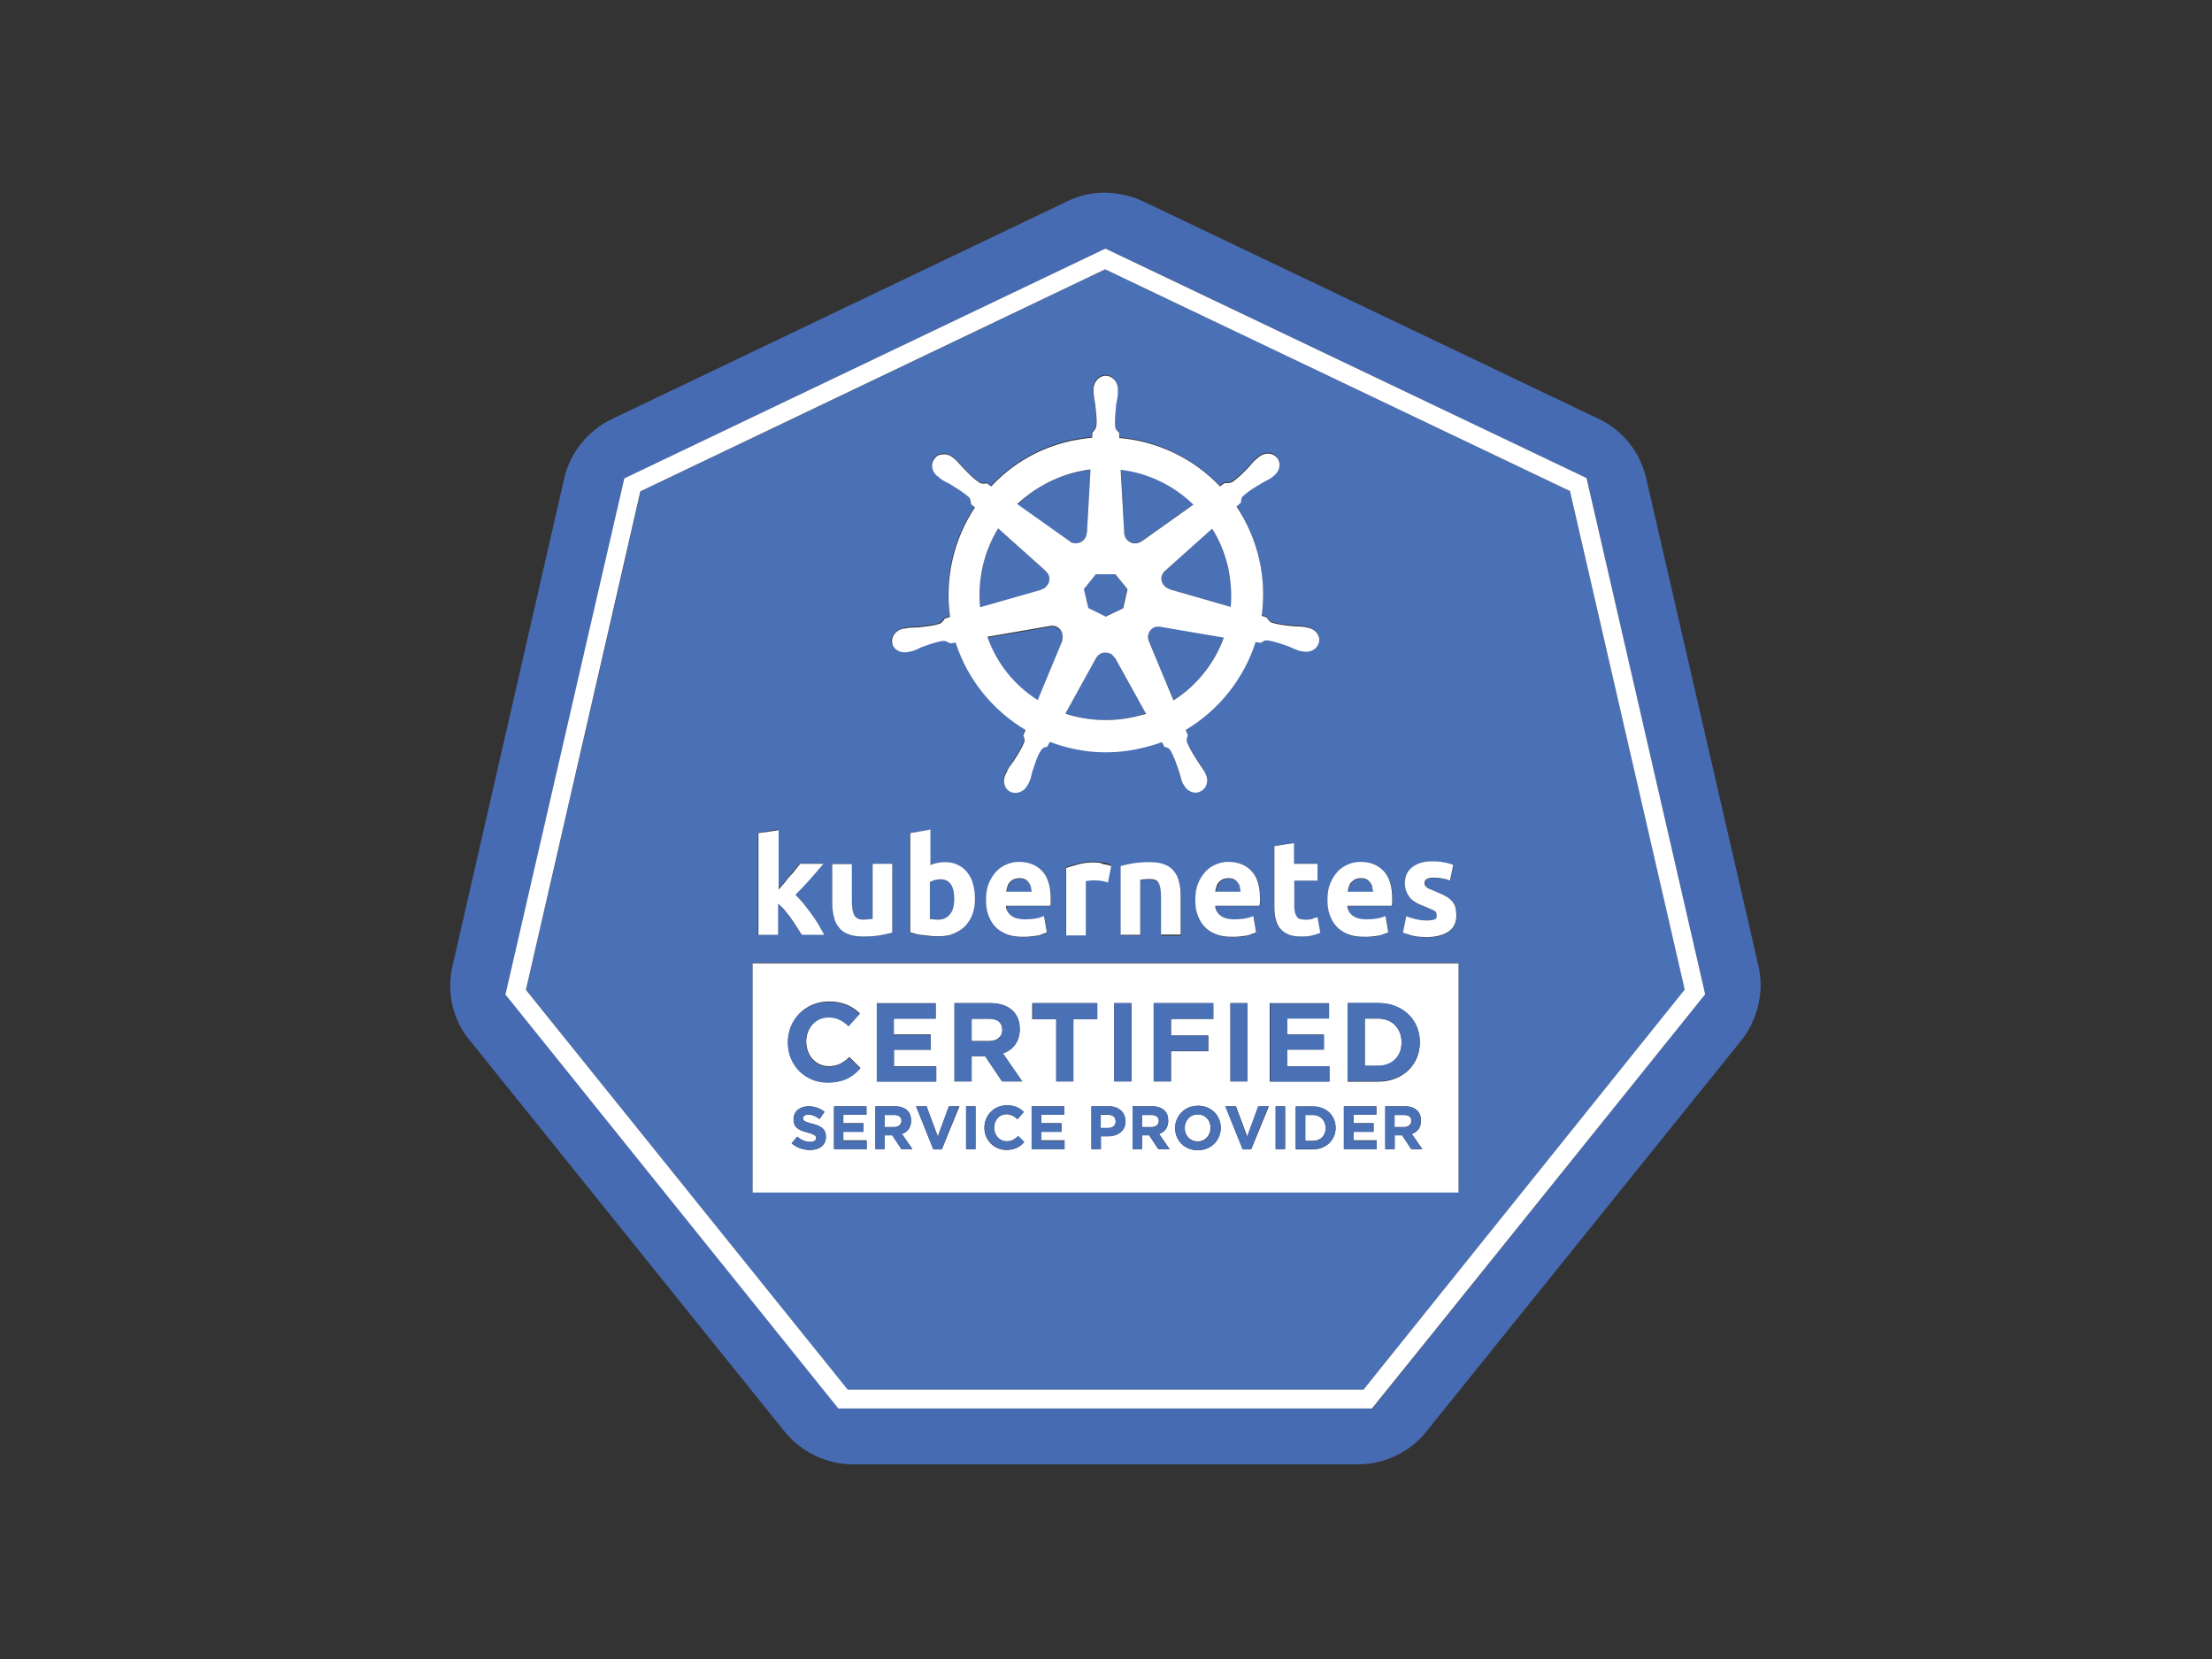
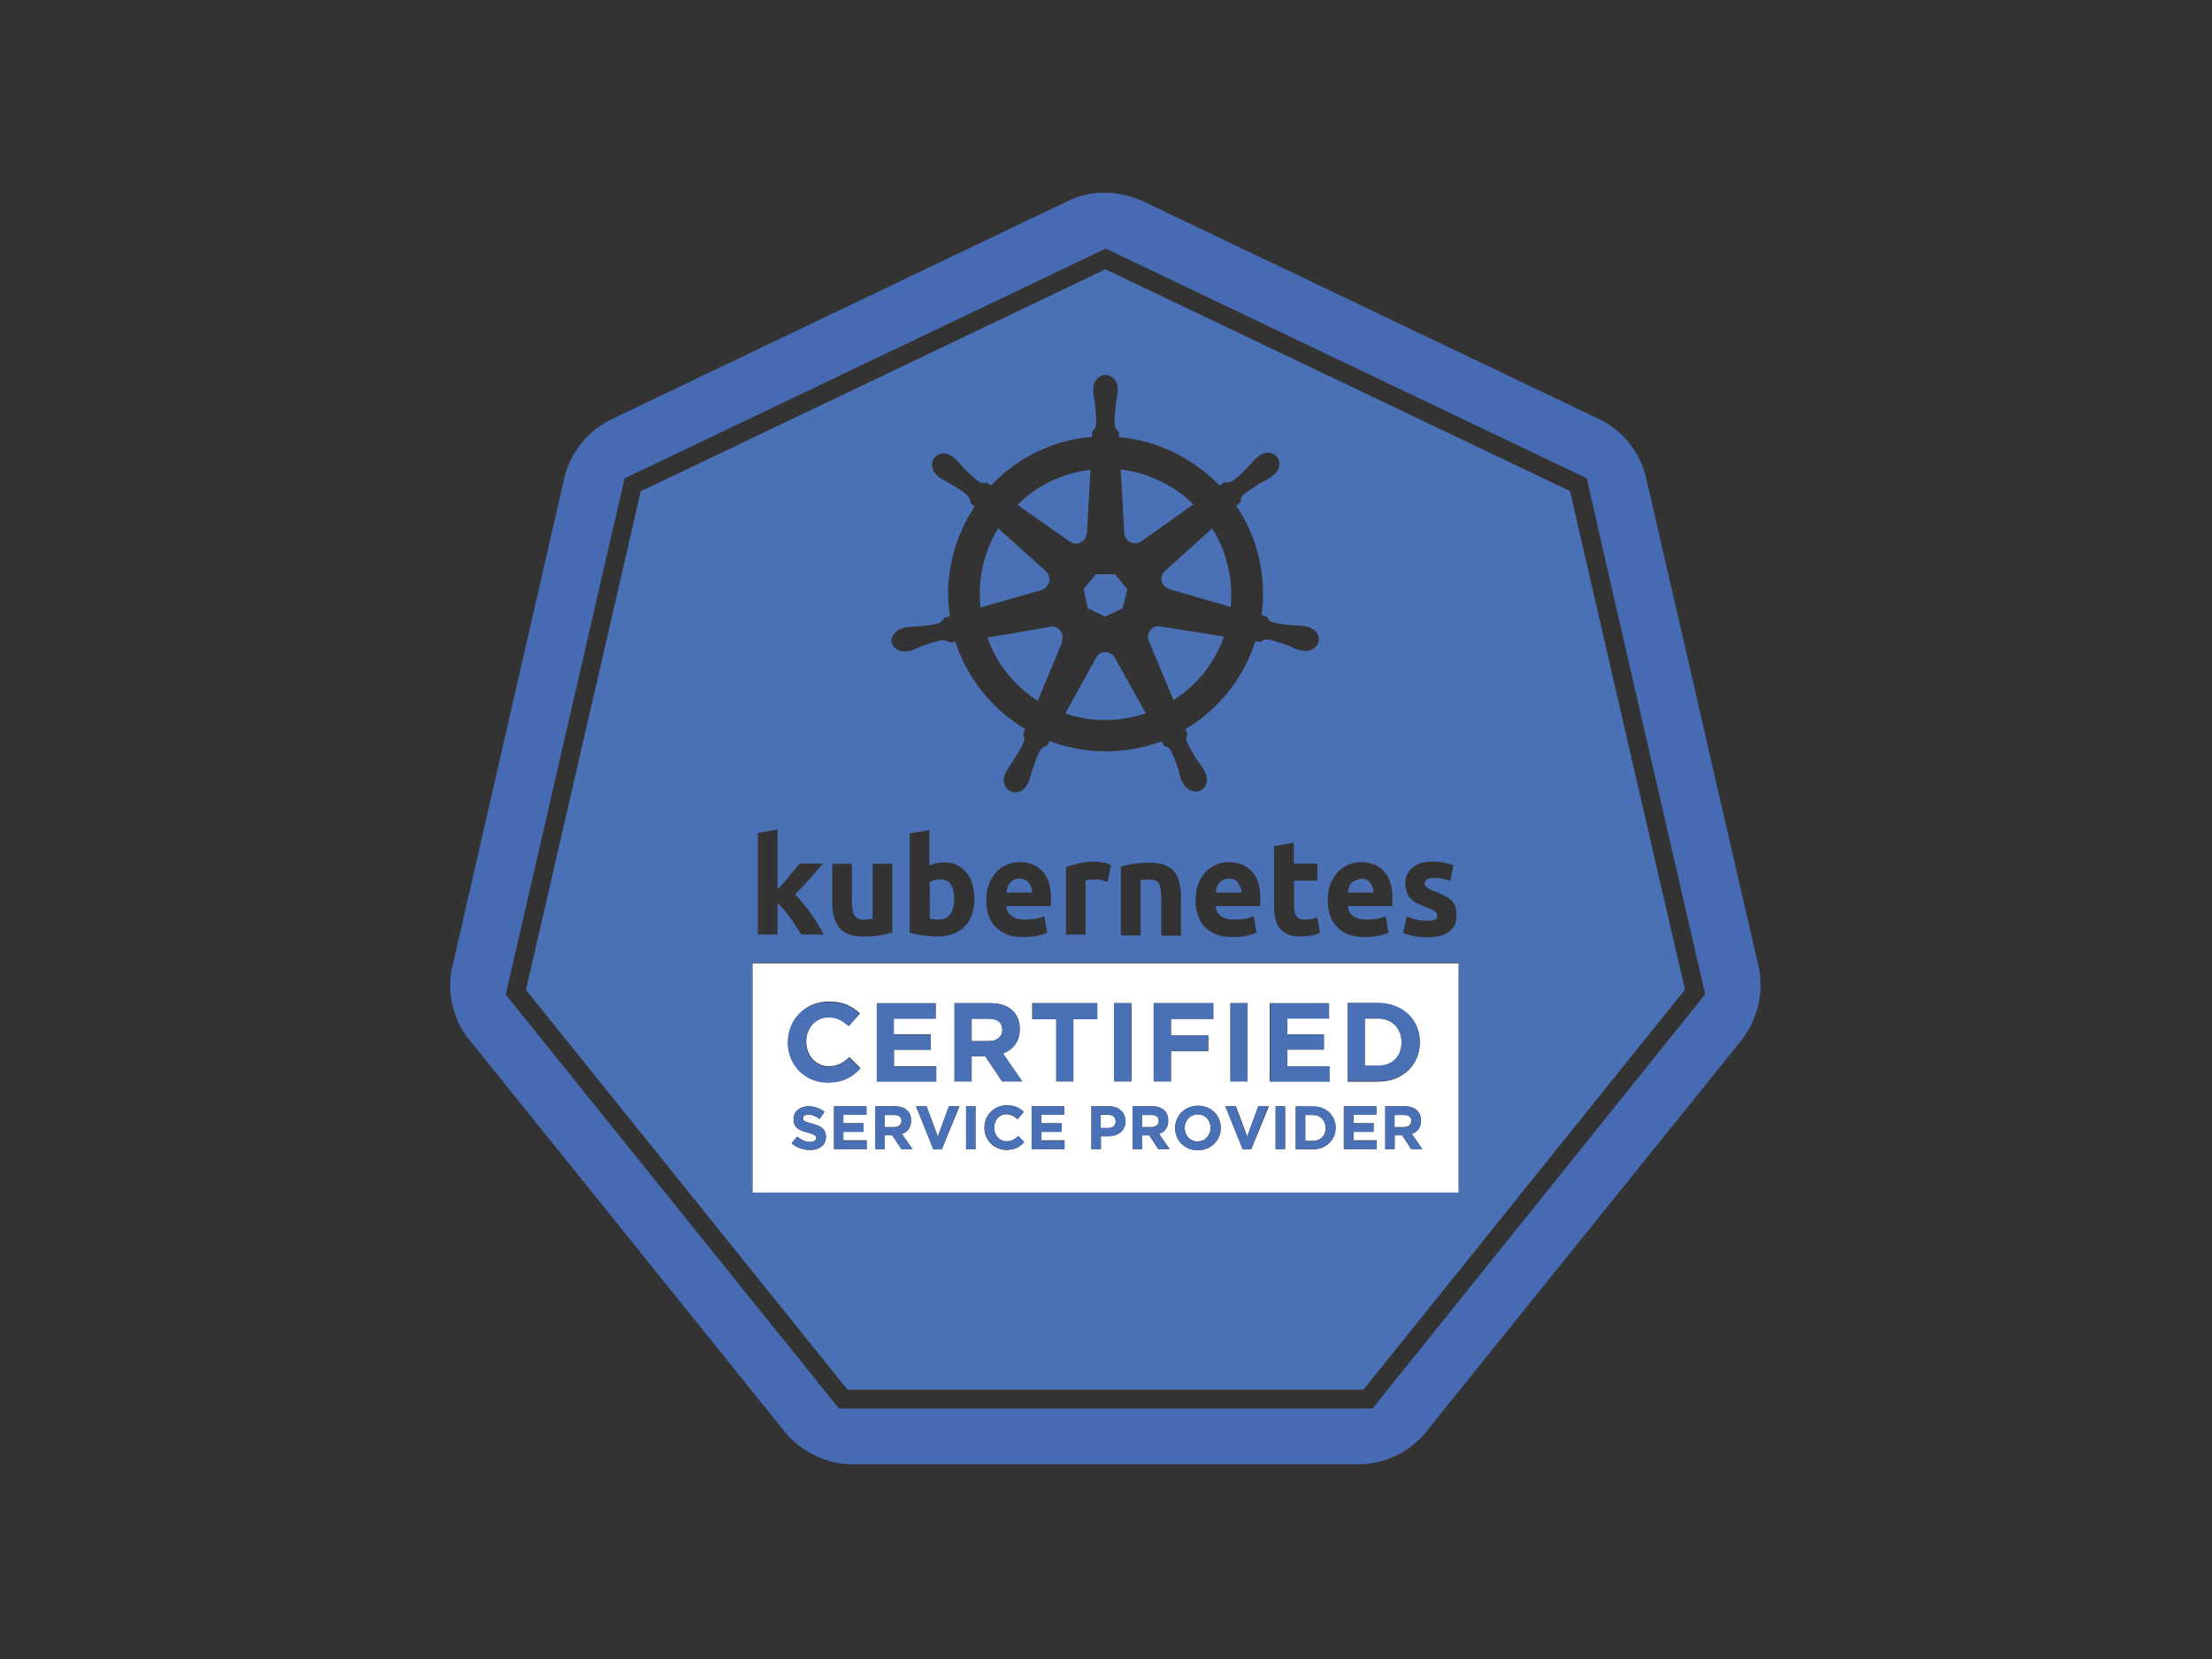
<svg xmlns="http://www.w3.org/2000/svg" width="1200" height="900" viewBox="0 0 1200 900" fill="none">
  <rect x="0" y="0" width="1200" height="900" fill="#333333" stroke="none" />
  <path d="M954.002 524.251L892.952 259.051C889.802 245.401 880.202 233.251 867.302 227.251L620.102 109.201C612.902 105.901 605.102 104.251 597.152 104.551C590.852 104.851 584.702 106.351 579.002 109.201L331.802 227.401C319.052 233.551 309.302 245.551 306.152 259.201L245.402 524.401C242.552 536.551 244.952 549.901 251.852 560.401C252.752 561.751 253.502 562.951 254.552 564.001L425.702 776.701C434.552 787.651 448.502 794.401 462.602 794.401H736.802C750.902 794.401 765.002 787.801 773.702 776.701L945.002 564.001C953.552 553.051 957.152 537.901 954.002 524.251ZM925.052 539.401L744.602 764.101H455.102L274.352 539.551L324.002 323.851L338.852 259.501L599.852 134.851L860.852 259.501C860.552 259.501 925.052 539.401 925.052 539.401Z" fill="#476BB2" />
-   <path d="M604.798 356.852C604.348 355.802 603.298 354.902 602.098 354.302C601.198 353.852 600.298 353.702 599.398 353.852C597.448 353.852 595.498 355.052 594.598 356.852L577.948 387.002C589.498 391.052 602.248 391.802 614.998 388.802C617.398 388.352 619.498 387.602 621.598 387.002L604.798 356.852ZM609.898 289.202C609.898 290.402 610.348 291.602 611.248 292.502C613.198 295.052 616.798 295.352 619.198 293.552H619.348L647.398 273.602C636.748 263.252 622.948 256.502 607.948 254.702C608.098 254.702 609.898 289.202 609.898 289.202ZM558.148 478.952C557.698 478.352 556.948 477.602 556.198 477.302C555.298 476.852 554.398 476.702 553.048 476.702C551.848 476.702 550.948 476.852 550.048 477.302C549.148 477.752 548.548 478.352 547.948 478.952C547.498 479.552 546.898 480.452 546.598 481.352C546.298 482.252 546.148 483.152 545.998 484.202H559.948C559.948 483.152 559.798 482.402 559.498 481.502C559.198 480.452 558.748 479.702 558.148 478.952ZM629.548 339.902C629.098 339.902 628.648 339.752 628.198 339.752C627.598 339.752 626.698 339.902 626.098 340.202C623.248 341.552 622.048 344.852 623.248 347.702L636.598 379.802C649.348 371.702 659.098 359.552 664.048 345.302L629.548 339.902ZM743.398 478.952C742.948 478.352 742.198 477.602 741.448 477.302C740.548 476.852 739.648 476.702 738.298 476.702C737.098 476.702 736.198 476.852 735.298 477.302C734.398 477.752 733.798 478.352 733.198 478.952C732.598 479.552 732.148 480.452 731.848 481.352C731.548 482.252 731.398 483.152 731.248 484.202H745.198C745.198 483.152 745.048 482.402 744.748 481.502C744.298 480.602 743.848 479.702 743.398 478.952Z" fill="#4A70B5" />
+   <path d="M604.798 356.852C604.348 355.802 603.298 354.902 602.098 354.302C601.198 353.852 600.298 353.702 599.398 353.852C597.448 353.852 595.498 355.052 594.598 356.852L577.948 387.002C589.498 391.052 602.248 391.802 614.998 388.802C617.398 388.352 619.498 387.602 621.598 387.002L604.798 356.852ZM609.898 289.202C609.898 290.402 610.348 291.602 611.248 292.502C613.198 295.052 616.798 295.352 619.198 293.552H619.348L647.398 273.602C636.748 263.252 622.948 256.502 607.948 254.702C608.098 254.702 609.898 289.202 609.898 289.202ZM558.148 478.952C557.698 478.352 556.948 477.602 556.198 477.302C555.298 476.852 554.398 476.702 553.048 476.702C551.848 476.702 550.948 476.852 550.048 477.302C549.148 477.752 548.548 478.352 547.948 478.952C547.498 479.552 546.898 480.452 546.598 481.352C546.298 482.252 546.148 483.152 545.998 484.202H559.948C559.948 483.152 559.798 482.402 559.498 481.502C559.198 480.452 558.748 479.702 558.148 478.952ZM629.548 339.902C629.098 339.902 628.648 339.752 628.198 339.752C627.598 339.752 626.698 339.902 626.098 340.202C623.248 341.552 622.048 344.852 623.248 347.702L636.598 379.802C649.348 371.702 659.098 359.552 664.048 345.302L629.548 339.902ZM743.398 478.952C742.948 478.352 742.198 477.602 741.448 477.302C740.548 476.852 739.648 476.702 738.298 476.702C734.398 477.752 733.798 478.352 733.198 478.952C732.598 479.552 732.148 480.452 731.848 481.352C731.548 482.252 731.398 483.152 731.248 484.202H745.198C745.198 483.152 745.048 482.402 744.748 481.502C744.298 480.602 743.848 479.702 743.398 478.952Z" fill="#4A70B5" />
  <path d="M851.709 266.4L599.709 146.1L347.559 266.55L333.909 326.1L285.309 537L459.759 753.9H739.659L914.109 536.85C913.959 536.85 851.709 266.4 851.709 266.4ZM489.609 340.8C490.209 340.65 490.959 340.5 491.409 340.35C493.809 339.9 495.609 340.05 497.709 339.9C502.359 339.45 506.259 339 509.559 337.95C510.609 337.5 511.659 336 512.409 335.1L515.259 334.2C512.109 312.9 517.359 291.9 528.759 274.8L526.509 273C526.359 272.1 526.209 270.3 525.159 269.1C522.459 266.55 519.309 264.6 515.409 262.35C513.609 261.15 511.809 260.55 509.859 259.2C509.559 258.9 508.809 258.6 508.509 258C505.359 255.45 504.609 251.25 506.859 248.4C508.209 246.75 510.009 246 511.959 246C513.459 246 515.109 246.6 516.609 247.65C517.059 247.95 517.659 248.55 518.109 248.85C519.909 250.35 520.959 251.85 522.459 253.5C525.609 256.8 528.459 259.5 531.309 261.45C532.809 262.35 534.009 261.9 535.209 261.75C535.509 262.05 536.859 262.95 537.609 263.4C548.709 251.55 563.559 242.7 580.509 238.8C584.559 237.9 588.459 237.3 592.359 237L592.509 234.15C593.409 233.25 594.309 232.2 594.609 230.85C594.909 227.4 594.459 223.5 594.009 218.85C593.709 216.75 593.109 214.8 593.109 212.55V210.75C593.109 206.7 596.109 203.4 599.709 203.4C603.309 203.4 606.309 206.7 606.309 210.75V212.55C606.159 214.95 605.709 216.75 605.409 218.85C604.959 223.5 604.359 227.1 604.809 230.85C605.109 232.65 606.159 233.4 606.909 234.15C606.909 234.6 607.059 236.1 607.059 237.15C628.059 238.95 647.259 248.7 661.659 263.4L664.209 261.6C665.109 261.6 666.909 261.9 668.259 261.15C671.259 259.2 673.959 256.5 677.109 253.2C678.609 251.7 679.659 250.2 681.459 248.55C681.759 248.25 682.509 247.65 682.959 247.35C686.109 244.8 690.459 244.95 692.709 247.95C695.109 250.8 694.209 255.15 691.059 257.55C690.609 257.85 690.009 258.45 689.559 258.75C687.759 260.1 685.959 260.85 684.009 261.9C679.959 264.45 676.809 266.4 674.259 268.65C673.059 270 673.059 271.2 673.059 272.25C672.759 272.55 671.409 273.75 670.659 274.35C676.359 282.9 680.709 292.35 682.959 302.85C685.359 313.2 685.809 323.7 684.309 333.6L687.009 334.5C687.459 335.1 688.509 336.9 689.859 337.35C693.159 338.4 697.059 338.85 701.709 339.3C703.809 339.45 705.759 339.3 708.009 339.75C708.459 339.9 709.359 340.05 709.809 340.2C713.709 341.25 716.109 344.7 715.359 348.15C714.459 351.6 710.709 353.85 706.809 352.95H706.509C706.059 352.8 705.309 352.8 704.859 352.65C702.459 352.05 700.959 351.15 699.009 350.25C694.659 348.75 691.059 347.4 687.459 346.95C685.659 346.8 684.759 347.55 683.859 348.3C683.409 348.15 681.909 348 681.009 347.85C674.709 367.65 661.359 384.75 643.059 395.55C643.359 396.45 643.959 397.95 644.259 398.25C643.959 399.45 643.209 400.35 643.809 402.15C645.159 405.45 647.109 408.6 649.659 412.65C650.859 414.45 652.209 415.8 653.109 417.75C653.409 418.2 653.709 419.1 654.009 419.55C655.659 423.15 654.459 427.35 651.159 428.85C647.859 430.35 643.809 428.7 642.009 425.25C641.709 424.8 641.409 424.05 641.109 423.6C640.059 421.5 639.759 419.55 639.309 417.6C637.809 413.25 636.609 409.65 634.809 406.65C633.759 405.15 632.709 405 631.509 404.7C631.359 404.4 630.459 402.9 630.159 402.15C626.559 403.5 622.809 404.7 618.909 405.45C601.809 409.35 584.859 407.85 569.409 402L567.909 404.7C566.709 405 565.809 405.3 565.059 406.05C562.659 408.9 561.759 413.55 559.959 417.9C559.359 419.85 558.909 421.8 558.159 423.9C558.009 424.35 557.709 425.1 557.259 425.55C555.459 429.15 551.409 430.95 548.109 429.15C544.809 427.65 543.609 423.45 545.259 419.85C545.559 419.4 545.709 418.5 546.159 418.05C547.359 416.1 548.559 414.6 549.609 412.65C552.159 408.75 554.259 405.3 555.609 402C555.909 400.8 555.459 399.3 555.009 398.4L556.209 395.55C538.809 385.2 524.859 368.55 518.259 348.15L515.409 348.6C514.509 348.15 513.009 347.1 511.509 347.25C508.059 347.7 504.309 349.05 499.959 350.55C498.009 351.45 496.359 352.2 494.109 352.95C493.659 353.1 492.909 353.25 492.459 353.25H492.159C488.259 354.15 484.509 351.9 483.609 348.45C483.159 345.45 485.709 341.85 489.609 340.8ZM778.059 494.1C777.009 493.5 775.359 492.75 773.259 492C771.609 491.4 770.109 490.65 768.759 490.05C767.409 489.45 766.209 488.55 765.309 487.5C764.259 486.45 763.659 485.4 763.209 484.05C762.759 482.7 762.309 481.2 762.309 479.25C762.309 475.65 763.659 472.8 766.359 470.55C769.059 468.45 772.509 467.4 777.159 467.4C779.559 467.4 781.659 467.55 783.609 468C785.709 468.45 787.209 468.9 788.559 469.35L786.759 477.9C785.559 477.45 784.209 477 782.709 476.7C781.209 476.4 779.709 476.25 777.909 476.25C774.609 476.25 772.959 477.3 772.959 479.1C772.959 479.55 772.959 480 773.109 480.3C773.259 480.6 773.559 480.9 774.009 481.35C774.459 481.65 775.059 481.95 775.659 482.4C776.259 482.85 777.309 483.3 778.509 483.6C780.909 484.5 782.709 485.4 784.359 486.3C785.859 487.2 787.059 488.1 787.959 489.15C788.859 490.2 789.459 491.25 789.759 492.45C790.059 493.65 790.209 495.15 790.209 496.8C790.209 500.7 788.859 503.4 786.009 505.5C783.159 507.6 779.409 508.5 774.159 508.5C770.859 508.5 768.009 508.2 765.909 507.6C763.809 507 762.309 506.55 761.259 506.1L763.059 497.25C764.859 497.85 766.659 498.6 768.609 498.9C770.409 499.35 772.509 499.5 774.309 499.5C776.259 499.5 777.609 499.35 778.509 498.9C779.409 498.6 779.709 497.7 779.709 496.5C779.559 495.6 779.109 494.85 778.059 494.1ZM734.109 496.95C735.909 498.3 738.309 498.9 741.459 498.9C743.409 498.9 745.359 498.75 747.159 498.45C748.959 498.15 750.459 497.55 751.809 497.1L753.309 505.95C752.859 506.25 751.959 506.55 750.909 506.85C749.859 507.15 748.959 507.3 747.759 507.75C746.559 507.9 745.359 508.05 744.159 508.2C742.809 508.35 741.459 508.35 740.109 508.35C736.809 508.35 733.809 507.9 731.259 506.85C728.709 505.8 726.759 504.3 725.109 502.65C723.459 500.85 722.259 498.75 721.509 496.35C720.609 493.8 720.309 491.25 720.309 488.4C720.309 484.95 720.759 481.95 721.809 479.4C722.859 476.85 724.209 474.75 725.859 472.95C727.509 471.3 729.309 469.95 731.559 469.05C733.659 468.15 735.909 467.7 738.159 467.7C743.559 467.7 747.609 469.35 750.759 472.65C753.909 475.95 755.409 480.9 755.409 487.5V489.6C755.409 490.5 755.259 491.1 755.259 491.55H731.259C731.259 493.8 732.309 495.6 734.109 496.95ZM714.609 468.6V477.75H702.009V491.4C702.009 493.8 702.309 495.6 703.209 496.95C704.109 498.3 705.609 498.9 707.859 498.9C709.059 498.9 710.259 498.75 711.309 498.6C712.359 498.45 713.709 498.15 714.609 497.55L716.109 506.1C714.759 506.55 713.409 507.15 711.759 507.45C710.259 507.75 708.309 508.05 705.909 508.05C703.059 508.05 700.509 507.75 698.709 506.85C696.909 505.95 695.259 504.9 694.209 503.55C693.009 502.05 692.259 500.4 691.809 498.15C691.359 496.2 691.209 493.8 691.209 491.4V459L701.859 457.2V468.45H714.459V468.6H714.609ZM662.409 496.95C664.209 498.3 666.609 498.9 669.759 498.9C671.709 498.9 673.659 498.75 675.459 498.45C677.259 498.15 678.759 497.55 680.109 497.1L681.609 505.95C681.159 506.25 680.259 506.55 679.209 506.85C678.159 507.15 677.259 507.3 676.059 507.75C674.859 508.2 673.659 508.05 672.459 508.2C671.109 508.35 669.759 508.35 668.409 508.35C665.109 508.35 662.109 507.9 659.559 506.85C657.009 505.8 655.059 504.3 653.409 502.65C651.759 500.85 650.559 498.75 649.809 496.35C648.909 493.8 648.609 491.25 648.609 488.4C648.609 484.95 649.059 481.95 650.109 479.4C651.159 476.85 652.509 474.75 654.159 472.95C655.809 471.3 657.609 469.95 659.859 469.05C661.959 468.15 664.209 467.7 666.459 467.7C671.859 467.7 675.909 469.35 679.059 472.65C682.209 475.95 683.709 480.9 683.709 487.5V489.6C683.709 490.5 683.559 491.1 683.559 491.55H659.559C659.559 493.8 660.609 495.6 662.409 496.95ZM628.659 479.25C627.759 477.75 625.959 477.15 623.709 477.15C622.809 477.15 622.209 477.15 621.159 477.3C620.259 477.3 619.509 477.45 618.759 477.6V507.45H608.109V470.1C609.909 469.65 612.309 469.05 615.159 468.6C618.009 468.15 621.009 468 624.159 468C627.309 468 630.009 468.45 632.109 469.35C634.209 470.25 636.009 471.3 637.059 472.95C638.259 474.45 639.159 476.4 639.759 478.65C640.209 480.75 640.659 483.15 640.659 485.85V507.6H630.009V487.2C629.859 483.3 629.559 480.75 628.659 479.25ZM602.709 469.35L600.909 478.35C599.859 478.2 598.959 477.9 597.609 477.45C596.259 477 594.909 477.15 593.409 477.15C592.809 477.15 591.909 477.15 591.009 477.3C589.959 477.45 589.359 477.6 588.909 477.6V507H578.259V470.4C580.059 469.8 582.459 469.05 584.859 468.45C587.559 467.85 590.409 467.4 593.559 467.4C594.009 467.4 594.909 467.4 595.509 467.55C596.409 467.55 597.159 467.7 598.059 467.85L600.609 468.3C601.359 468.75 601.959 469.05 602.709 469.35ZM548.859 496.95C550.659 498.3 553.059 498.9 556.209 498.9C558.159 498.9 560.109 498.75 561.909 498.45C563.709 498.15 565.209 497.55 566.559 497.1L568.059 505.95C567.609 506.25 566.709 506.55 565.659 506.85C564.609 507.15 563.709 507.3 562.509 507.75C561.309 508.05 560.109 508.05 558.909 508.2C557.559 508.35 556.209 508.35 554.859 508.35C551.559 508.35 548.559 507.9 546.009 506.85C543.459 505.8 541.509 504.3 539.859 502.65C538.209 500.85 537.009 498.75 536.259 496.35C535.359 493.8 535.059 491.25 535.059 488.4C535.059 484.95 535.509 481.95 536.559 479.4C537.609 476.85 538.959 474.75 540.609 472.95C542.259 471.3 544.059 469.95 546.309 469.05C548.409 468.15 550.659 467.7 552.909 467.7C558.309 467.7 562.359 469.35 565.509 472.65C568.659 475.95 570.159 480.9 570.159 487.5V489.6C570.159 490.5 570.009 491.1 570.009 491.55H546.009C546.009 493.8 547.059 495.6 548.859 496.95ZM508.059 468.3C509.409 468 510.759 467.85 512.259 467.85C514.959 467.85 517.209 468.3 519.309 469.35C521.259 470.4 522.909 471.75 524.409 473.4C525.759 475.2 526.959 477.3 527.559 479.7C528.159 482.25 528.609 484.8 528.609 487.95C528.609 491.1 528.159 493.8 527.259 496.2C526.359 498.75 525.159 500.85 523.359 502.5C521.709 504.3 519.759 505.65 517.209 506.55C514.659 507.45 512.109 508.05 508.959 508.05C507.609 508.05 506.259 508.05 504.909 507.9C503.559 507.75 502.059 507.6 500.709 507.45C499.359 507.3 498.009 507 496.809 506.85C495.609 506.55 494.409 506.4 493.509 505.95V452.1L504.159 450.3V469.5C505.659 469.05 506.709 468.45 508.059 468.3ZM463.509 496.5C464.409 498 466.209 498.9 468.459 498.9C469.359 498.9 469.959 498.9 471.009 498.75C471.909 498.75 472.659 498.6 473.409 498.45V468.6H484.059V505.95C482.259 506.4 479.859 507 477.009 507.45C474.159 507.9 471.159 508.05 468.009 508.05C464.859 508.05 462.159 507.6 460.059 506.7C457.959 505.8 456.159 504.6 455.109 503.1C453.909 501.45 453.009 499.65 452.409 497.4C451.959 495.3 451.509 492.75 451.509 490.05V468.6H462.159V488.7C462.159 492.3 462.609 495 463.509 496.5ZM425.259 478.8C426.459 477.45 427.359 476.25 428.409 474.9C429.459 473.7 430.359 472.35 431.409 471.45C432.459 470.25 433.059 469.35 433.809 468.45H446.409C443.859 471.45 441.459 474.3 439.059 477C436.659 479.7 434.109 482.55 431.259 485.25C432.759 486.6 434.109 488.1 435.609 490.05C437.109 491.85 438.609 493.65 439.959 495.75C441.459 497.7 442.659 499.8 443.859 501.6C445.059 503.55 445.959 505.5 446.859 507H434.709C433.809 505.65 433.059 504.3 432.009 502.8C430.959 501.3 430.059 499.65 428.859 498.15C427.659 496.65 426.759 495.15 425.409 493.65C424.209 492.15 423.009 490.95 421.809 490.05V507H411.159V451.8L421.809 450V482.25C423.009 481.35 424.209 480.15 425.259 478.8ZM408.309 646.65V522.3H791.259V646.65H408.309Z" fill="#4A70B5" />
  <path d="M671.701 478.951C671.251 478.351 670.501 477.601 669.751 477.301C668.851 476.851 667.951 476.701 666.601 476.701C665.401 476.701 664.501 476.851 663.601 477.301C662.701 477.751 662.101 478.351 661.501 478.951C661.051 479.551 660.451 480.451 660.151 481.351C659.851 482.251 659.701 483.151 659.551 484.201H673.501C673.501 483.151 673.351 482.401 673.051 481.501C672.451 480.601 672.151 479.701 671.701 478.951ZM504.451 498.451C504.901 498.601 505.651 498.601 506.401 498.751C507.301 498.751 508.051 498.901 509.101 498.901C511.951 498.901 514.051 497.851 515.551 495.751C517.051 493.801 517.651 490.951 517.651 487.651C517.651 480.601 515.101 477.001 510.151 477.001C508.951 477.001 508.051 477.151 507.001 477.451C505.951 477.751 505.051 478.051 504.301 478.651C504.451 478.651 504.451 498.451 504.451 498.451ZM576.301 344.401C575.701 341.701 573.301 339.901 570.751 339.901C570.451 339.901 569.851 339.901 569.551 340.051L535.651 345.901C540.751 360.451 550.651 372.151 562.951 380.251L576.151 348.451L576.001 348.301C576.451 346.801 576.601 345.451 576.301 344.401ZM590.101 330.001L599.551 334.501L609.001 330.001L611.551 319.651L604.951 311.551H594.451L587.851 319.651L590.101 330.001ZM580.201 293.701C581.251 294.301 582.301 294.901 583.651 294.901C586.801 294.901 589.351 292.351 589.501 289.351H589.651L591.601 254.851C589.201 255.151 586.951 255.451 584.551 256.051C571.801 258.901 560.551 265.201 552.001 273.901L580.201 293.701ZM631.951 309.751C631.051 310.651 630.451 311.551 630.151 312.751C629.551 315.751 631.351 318.751 634.351 319.501V319.651L667.651 329.251C668.251 322.051 667.951 314.551 666.151 307.351C664.501 299.851 661.501 292.801 657.601 286.651C657.601 286.801 631.951 309.751 631.951 309.751ZM565.051 320.101C566.251 319.651 567.151 318.901 568.051 318.001C570.001 315.451 569.701 312.001 567.451 310.051V309.901L541.501 286.651C533.851 299.101 530.251 314.101 531.901 329.551L565.051 320.101Z" fill="#4A70B5" />
-   <path d="M925.053 539.402L860.703 259.352L599.703 134.852L338.703 259.502L323.853 323.852L274.203 539.552L454.803 764.102H744.303C744.453 764.102 925.053 539.402 925.053 539.402ZM459.903 753.902L285.303 537.002L333.753 326.102L347.403 266.552L599.553 146.102L851.703 266.402L913.953 536.852L739.653 753.902H459.903Z" fill="white" />
  <path d="M712.207 604.802H708.157V618.902H712.207C716.407 618.902 719.257 616.052 719.257 611.852C719.107 607.802 716.257 604.802 712.207 604.802ZM536.407 552.602H527.107V564.752H536.557C541.057 564.752 543.757 562.202 543.757 558.752V558.602C543.757 554.702 541.057 552.602 536.407 552.602Z" fill="white" />
  <path d="M791.256 522.6H408.306V646.95H791.256V522.6ZM676.806 544.2V586.65H667.506V544.2H676.806ZM554.556 586.65H543.606L534.456 573H527.106V586.65H517.806V544.2H537.306C542.706 544.2 546.906 545.7 549.606 548.55C552.006 550.95 553.206 554.25 553.206 558.15V558.3C553.206 565.05 549.606 569.4 544.056 571.5C544.056 571.5 554.556 586.65 554.556 586.65ZM504.906 561.15V569.4H484.956V578.4H507.906V586.65H475.656V544.2H507.606V552.45H484.806V561.15H504.906ZM448.056 616.65C448.056 621.3 444.606 623.85 439.506 623.85C436.056 623.85 432.306 622.65 429.456 620.25L432.456 616.65C434.556 618.3 436.806 619.5 439.506 619.5C441.606 619.5 442.806 618.6 442.806 617.4C442.806 616.2 441.906 615.45 438.156 614.4C433.506 613.2 430.506 611.85 430.506 607.2C430.506 603 433.806 600.15 438.606 600.15C441.906 600.15 444.906 601.2 447.306 603.15L444.606 607.051C442.656 605.551 440.406 604.65 438.606 604.65C436.656 604.65 435.606 605.55 435.606 606.6C435.606 608.1 436.656 608.55 440.556 609.6C445.356 610.8 448.056 612.45 448.056 616.65ZM427.506 565.5C427.506 553.35 436.656 543.3 449.706 543.3C457.656 543.3 462.456 546 466.506 549.75L460.506 556.5C457.206 553.5 453.906 551.7 449.706 551.7C442.506 551.7 437.406 557.7 437.406 564.9V565.05C437.406 572.4 442.356 578.4 449.706 578.4C454.506 578.4 457.506 576.45 460.806 573.45L466.806 579.45C462.456 584.1 457.656 587.1 449.406 587.1C436.656 587.25 427.506 577.65 427.506 565.5ZM470.106 623.4H452.406V600.15H470.106V604.65H457.506V609.301H468.456V613.801H457.506V618.6H470.106V623.4ZM489.006 623.4L484.056 615.9H480.006V623.4H474.906V600.15H485.556C488.556 600.15 490.956 601.051 492.306 602.551C493.656 603.901 494.256 605.7 494.256 607.95C494.256 611.85 492.306 614.1 489.306 615.15L495.006 623.4H489.006ZM510.906 623.551H506.406L496.956 600.15H502.656L508.806 616.65L514.956 600.15H520.506L510.906 623.551ZM529.206 623.4H524.106V600.15H529.206V623.4ZM546.006 623.85C539.256 623.85 534.006 618.45 534.006 611.85C534.006 605.25 538.956 599.7 546.156 599.7C550.506 599.7 553.206 601.201 555.306 603.301L552.006 607.2C550.206 605.55 548.406 604.5 546.006 604.5C541.956 604.5 539.256 607.8 539.256 611.85C539.256 615.9 542.106 619.2 546.006 619.2C548.706 619.2 550.356 618.15 552.156 616.5L555.456 619.801C553.206 622.201 550.506 623.85 546.006 623.85ZM577.506 623.4H559.656V600.15H577.356V604.65H564.906V609.301H575.856V613.801H564.906V618.6H577.506V623.4ZM582.306 586.65H573.006V552.9H559.956V544.2H595.056V552.9H582.306V586.65ZM610.506 608.25C610.506 613.65 606.306 616.35 601.056 616.35H597.156V623.4H592.056V600.15H601.506C607.056 600.15 610.506 603.45 610.506 608.25ZM613.806 586.65H604.506V544.2H613.806V586.65ZM628.356 623.4L623.406 615.9H619.506V623.4H614.406V600.15H625.056C628.056 600.15 630.456 601.051 631.806 602.551C633.156 603.901 633.756 605.7 633.756 607.95C633.756 611.85 631.806 614.1 628.806 615.15L634.506 623.4H628.506H628.356ZM635.256 586.65H625.956V544.2H658.206V552.75H635.256V561.75H655.506V570.3H635.256V586.65ZM662.256 611.85C662.256 618.45 657.156 624 649.806 624C642.606 624 637.506 618.6 637.506 612C637.506 605.4 642.606 599.85 649.956 599.85C657.006 599.85 662.256 605.1 662.256 611.85ZM678.756 623.551H674.256L664.806 600.15H670.506L676.656 616.65L682.806 600.15H688.356L678.756 623.551ZM688.956 544.2H720.906V552.45H698.106V561.15H718.056V569.4H698.106V578.4H721.056V586.65H688.806V544.05H688.956V544.2ZM697.206 623.4H692.106V600.15H697.206V623.4ZM724.506 611.85C724.506 618.3 719.556 623.551 712.056 623.551H702.906V600.301H712.056C719.406 600.151 724.506 605.1 724.506 611.85ZM746.706 623.4H729.006V600.15H746.706V604.65H734.256V609.301H745.206V613.801H734.256V618.6H746.856V623.4H746.706ZM731.106 586.65V544.2H747.606C760.956 544.2 770.256 553.35 770.256 565.35V565.5C770.256 577.5 761.106 586.801 747.606 586.801H731.106V586.65ZM765.606 623.4L760.656 615.9H756.606V623.4H751.506V600.15H762.156C765.156 600.15 767.556 601.051 768.906 602.551C770.256 603.901 770.856 605.7 770.856 607.95C770.856 611.85 768.906 614.1 765.906 615.15L771.606 623.4H765.606Z" fill="white" />
  <path d="M761.55 604.801H756.45V611.401H761.55C764.1 611.401 765.6 610.051 765.6 608.101C765.75 606.001 764.1 604.801 761.55 604.801ZM484.95 604.801H479.85V611.401H484.95C487.5 611.401 489 610.051 489 608.101C489.15 606.001 487.5 604.801 484.95 604.801ZM601.2 604.801H597.15V612.001H601.2C603.75 612.001 605.25 610.501 605.25 608.551C605.25 606.001 603.75 604.801 601.2 604.801ZM624.6 604.801H619.5V611.401H624.6C627.15 611.401 628.65 610.051 628.65 608.101C628.65 606.001 627.15 604.801 624.6 604.801ZM649.65 604.501C645.45 604.501 642.6 607.801 642.6 611.851C642.6 615.901 645.6 619.201 649.65 619.201C653.85 619.201 656.7 615.901 656.7 611.851C656.85 607.801 653.85 604.501 649.65 604.501ZM747.6 552.601H740.4V578.251H747.6C755.25 578.251 760.35 573.151 760.35 565.651V565.501C760.35 557.851 755.25 552.601 747.6 552.601Z" fill="white" />
  <path d="M466.65 579.751L460.65 573.751C457.35 576.751 454.35 578.701 449.55 578.701C442.2 578.701 437.25 572.701 437.25 565.351V565.201C437.25 557.851 442.35 552.001 449.55 552.001C453.9 552.001 457.2 553.801 460.35 556.801L466.35 550.051C462.3 546.151 457.65 543.601 449.55 543.601C436.5 543.601 427.35 553.351 427.35 565.501V565.651C427.35 577.801 436.65 587.401 449.1 587.401C457.5 587.251 462.3 584.551 466.65 579.751ZM507.6 552.601V544.351H475.65V586.801H507.9V578.551H484.95V569.551H504.9V561.451H484.95V552.751H507.6V552.601ZM553.2 558.301C553.2 554.101 551.85 550.801 549.6 548.551C546.75 545.701 542.55 544.201 537.3 544.201H517.8V586.651H527.1V573.001H534.45L543.6 586.651H554.55L544.2 571.501C549.6 569.551 553.2 565.201 553.2 558.301ZM543.75 558.901C543.75 562.351 541.05 564.901 536.55 564.901H527.1V552.751H536.4C541.05 552.601 543.75 554.701 543.75 558.901ZM595.35 544.201H560.25V552.901H573V586.651H582.3V552.901H595.35V544.201ZM604.35 544.201H613.65V586.651H604.35V544.201ZM655.35 561.751H635.25V552.751H658.2V544.201H625.8V586.651H635.25V570.151H655.35V561.751ZM667.5 544.201H676.8V586.651H667.5V544.201ZM721.35 578.401H698.4V569.401H718.35V561.301H698.4V552.601H721.05V544.351H689.1V586.801H721.35V578.401ZM770.25 565.351C770.25 553.201 761.1 544.051 747.6 544.051H731.1V586.501H747.6C760.95 586.651 770.25 577.351 770.25 565.351ZM760.35 565.501C760.35 573.001 755.25 578.101 747.6 578.101H740.4V552.451H747.6C755.25 552.601 760.35 557.851 760.35 565.501ZM440.55 609.601C436.5 608.551 435.6 608.101 435.6 606.601C435.6 605.401 436.65 604.651 438.6 604.651C440.55 604.651 442.65 605.551 444.6 607.051L447.3 603.151C444.9 601.351 441.9 600.151 438.6 600.151C433.8 600.151 430.5 603.001 430.5 607.201C430.5 611.851 433.5 613.201 438.15 614.401C442.05 615.451 442.8 616.051 442.8 617.401C442.8 618.751 441.45 619.501 439.5 619.501C436.8 619.501 434.7 618.301 432.45 616.651L429.45 620.251C432.3 622.801 435.75 623.851 439.5 623.851C444.45 623.851 448.05 621.151 448.05 616.651C448.05 612.451 445.35 610.801 440.55 609.601ZM457.5 614.101H468.45V609.451H457.5V604.801H469.95V600.151H452.55V623.401H470.25V618.901H457.5V614.101ZM494.25 607.951C494.25 605.551 493.65 603.751 492.3 602.551C490.8 601.051 488.4 600.151 485.55 600.151H474.9V623.401H480V615.901H484.05L489 623.401H495L489.3 615.151C492.3 614.101 494.25 611.851 494.25 607.951ZM489.15 608.251C489.15 610.201 487.65 611.551 485.1 611.551H480V604.951H485.1C487.5 604.801 489.15 606.001 489.15 608.251ZM508.65 616.651L502.65 600.151H496.95L506.25 623.551H510.9L520.2 600.151H514.65L508.65 616.651ZM524.1 600.151H529.2V623.401H524.1V600.151ZM546.15 619.051C542.1 619.051 539.4 615.751 539.4 611.701C539.4 607.651 542.25 604.351 546.15 604.351C548.55 604.351 550.35 605.401 552.15 607.051L555.45 603.151C553.35 601.051 550.65 599.551 546.3 599.551C539.1 599.551 534.15 605.101 534.15 611.701C534.15 618.301 539.25 623.701 546.15 623.701C550.65 623.701 553.35 622.051 555.75 619.501L552.45 616.201C550.5 618.151 548.85 619.051 546.15 619.051ZM564.9 614.101H575.85V609.451H564.9V604.801H577.35V600.151H559.65V623.401H577.5V618.901H564.9V614.101ZM601.65 600.151H592.2V623.401H597.3V616.501H601.2C606.3 616.501 610.65 613.651 610.65 608.401C610.5 603.451 607.05 600.151 601.65 600.151ZM605.25 608.401C605.25 610.351 603.75 611.851 601.2 611.851H597.15V604.651H601.2C603.75 604.801 605.25 606.001 605.25 608.401ZM633.75 607.951C633.75 605.551 633.15 603.751 631.8 602.551C630.3 601.051 627.9 600.151 625.05 600.151H614.4V623.401H619.5V615.901H623.55L628.5 623.401H634.5L628.8 615.151C631.8 614.101 633.75 611.851 633.75 607.951ZM628.65 608.251C628.65 610.201 627.15 611.551 624.6 611.551H619.5V604.951H624.6C627.15 604.801 628.65 606.001 628.65 608.251ZM649.95 599.851C642.75 599.851 637.5 605.401 637.5 612.001C637.5 618.601 642.6 624.001 649.8 624.001C657 624.001 662.25 618.451 662.25 611.851C662.25 605.251 657 599.851 649.95 599.851ZM656.85 612.001C656.85 616.051 654 619.351 649.8 619.351C645.6 619.351 642.75 616.051 642.75 612.001C642.75 607.951 645.6 604.651 649.8 604.651C653.85 604.501 656.85 607.801 656.85 612.001ZM676.5 616.651L670.35 600.151H664.65L674.1 623.551H678.6L688.05 600.151H682.5L676.5 616.651ZM691.95 600.151H697.05V623.401H691.95V600.151ZM712.2 600.151H703.05V623.401H712.2C719.55 623.401 724.65 618.301 724.65 611.701C724.5 605.101 719.4 600.151 712.2 600.151ZM719.1 612.001C719.1 616.201 716.25 619.051 712.05 619.051H708V604.951H712.05C716.25 604.801 719.1 607.801 719.1 612.001ZM734.1 614.101H745.05V609.451H734.1V604.801H746.55V600.151H729.15V623.401H746.85V618.901H734.25V614.101H734.1ZM770.85 607.951C770.85 605.551 770.25 603.751 768.9 602.551C767.4 601.051 765 600.151 762.15 600.151H751.5V623.401H756.6V615.901H760.65L765.6 623.401H771.6L765.9 615.151C768.9 614.101 770.85 611.851 770.85 607.951ZM765.75 608.251C765.75 610.201 764.25 611.551 761.7 611.551H756.6V604.951H761.7C764.1 604.801 765.75 606.001 765.75 608.251Z" fill="#4A70B5" />
-   <path d="M411.449 451.951V507.151H422.099V490.201C423.299 491.251 424.499 492.301 425.699 493.801C426.899 495.301 428.099 496.651 429.149 498.301C430.349 499.801 431.249 501.451 432.299 502.951C433.349 504.451 434.099 505.951 434.999 507.151H447.149C446.249 505.501 445.349 503.851 444.149 501.751C442.949 499.801 441.599 497.701 440.249 495.901C438.749 493.951 437.399 492.001 435.899 490.201C434.399 488.401 432.899 486.751 431.549 485.401C434.399 482.551 437.099 479.701 439.349 477.151C441.749 474.451 444.149 471.601 446.699 468.601H434.099C433.499 469.501 432.599 470.401 431.699 471.601C430.649 472.801 429.899 474.001 428.699 475.051C427.649 476.251 426.599 477.601 425.549 478.951C424.349 480.301 423.449 481.501 422.399 482.551V450.301C422.549 450.451 411.449 451.951 411.449 451.951ZM451.499 468.601V490.051C451.499 492.751 451.799 495.001 452.399 497.401C452.849 499.501 453.749 501.601 455.099 503.101C456.299 504.751 457.949 505.951 460.049 506.701C462.149 507.601 464.849 508.051 467.999 508.051C471.149 508.051 474.149 507.901 476.999 507.451C479.849 507.001 482.099 506.401 484.049 505.951V468.601H473.399V498.451C472.799 498.601 471.899 498.601 470.999 498.751C470.099 498.751 469.349 498.901 468.449 498.901C465.899 498.901 464.249 498.001 463.499 496.501C462.599 495.001 462.149 492.301 462.149 488.851V468.751H451.499V468.601ZM493.799 451.951V505.801C494.849 506.101 495.749 506.251 497.099 506.701C498.299 507.001 499.649 507.151 500.999 507.301C502.349 507.451 503.699 507.601 505.199 507.751C506.549 507.901 507.899 507.901 509.249 507.901C512.399 507.901 515.099 507.451 517.499 506.401C520.049 505.351 521.999 504.001 523.649 502.351C525.299 500.551 526.649 498.451 527.549 496.051C528.449 493.501 528.899 490.651 528.899 487.801C528.899 484.951 528.599 481.951 527.849 479.551C527.249 477.001 526.049 474.901 524.699 473.251C523.349 471.451 521.549 470.101 519.599 469.201C517.649 468.151 515.249 467.701 512.549 467.701C511.049 467.701 509.699 467.851 508.349 468.151C506.999 468.451 505.799 468.751 504.749 469.351V450.001C504.599 450.151 493.799 451.951 493.799 451.951ZM506.999 477.451C508.049 477.151 509.099 477.001 510.149 477.001C515.099 477.001 517.649 480.451 517.649 487.651C517.649 490.951 517.049 493.801 515.549 495.751C514.049 497.701 511.949 498.901 509.099 498.901C508.049 498.901 507.299 498.901 506.399 498.751C505.499 498.751 504.899 498.601 504.449 498.451V478.501C505.049 478.201 505.949 477.751 506.999 477.451ZM569.999 489.451V487.351C569.999 480.901 568.499 475.801 565.349 472.501C562.199 469.201 557.999 467.551 552.749 467.551C550.349 467.551 548.249 468.001 546.149 468.901C544.049 469.801 542.099 471.001 540.449 472.801C538.799 474.601 537.449 476.701 536.399 479.251C535.349 481.801 534.899 484.801 534.899 488.251C534.899 491.101 535.199 493.801 536.099 496.201C536.999 498.751 538.049 500.701 539.699 502.501C541.349 504.301 543.299 505.651 545.849 506.701C548.399 507.751 551.399 508.201 554.699 508.201C556.049 508.201 557.399 508.201 558.749 508.051C560.099 507.901 561.299 507.751 562.349 507.601C563.549 507.451 564.449 507.151 565.499 506.701C566.549 506.401 567.149 506.101 567.899 505.801L566.399 496.951C565.199 497.401 563.699 498.001 561.749 498.301C559.949 498.601 557.849 498.751 556.049 498.751C553.049 498.751 550.499 498.151 548.699 496.801C546.899 495.451 545.849 493.651 545.699 491.401H569.699C569.999 490.951 569.999 490.351 569.999 489.451ZM545.849 483.901C545.999 482.851 546.149 482.101 546.449 481.051C546.749 480.151 547.049 479.401 547.799 478.651C548.249 478.051 549.149 477.451 549.899 477.001C550.799 476.701 551.699 476.401 552.899 476.401C554.099 476.401 555.299 476.551 556.049 477.001C556.949 477.451 557.549 478.051 557.999 478.651C558.449 479.251 559.049 480.151 559.199 481.051C559.499 481.951 559.499 482.851 559.649 483.751H545.699V483.901H545.849ZM595.649 468.001C594.749 468.001 594.149 467.851 593.699 467.851C590.549 467.851 587.699 468.151 584.999 468.901C582.299 469.651 580.199 470.251 578.399 470.851V507.451H589.049V478.051C589.499 477.901 590.249 477.751 591.149 477.751C592.199 477.601 592.799 477.601 593.549 477.601C595.049 477.601 596.399 477.751 597.749 477.901C599.099 478.201 600.149 478.351 601.049 478.801L602.849 469.801C602.399 469.651 601.499 469.351 600.899 469.201L598.349 468.751C597.299 468.151 596.399 468.001 595.649 468.001ZM640.499 507.301V485.551C640.499 482.851 640.199 480.601 639.599 478.351C639.149 476.251 638.249 474.301 636.899 472.651C635.699 471.151 634.049 469.801 631.949 469.051C629.849 468.151 627.149 467.701 623.999 467.701C620.849 467.701 617.849 467.851 614.999 468.301C612.149 468.751 609.899 469.351 607.949 469.801V507.151H618.599V477.301C619.199 477.151 620.099 477.151 620.999 477.001C621.899 477.001 622.649 476.851 623.549 476.851C626.099 476.851 627.749 477.451 628.499 478.951C629.399 480.451 629.849 483.001 629.849 486.451V507.001H640.499V507.301ZM683.549 489.451V487.351C683.549 480.901 682.049 475.801 678.899 472.501C675.749 469.201 671.549 467.551 666.299 467.551C663.899 467.551 661.799 468.001 659.699 468.901C657.599 469.801 655.649 471.001 653.999 472.801C652.349 474.601 650.999 476.701 649.949 479.251C648.899 481.801 648.449 484.801 648.449 488.251C648.449 491.101 648.749 493.801 649.649 496.201C650.549 498.751 651.599 500.701 653.249 502.501C654.899 504.301 656.849 505.651 659.399 506.701C661.949 507.751 664.949 508.201 668.249 508.201C669.599 508.201 670.949 508.201 672.299 508.051C673.649 507.901 674.849 507.751 675.899 507.601C676.949 507.451 677.999 507.151 679.049 506.701C680.099 506.401 680.699 506.101 681.449 505.801L679.949 496.951C678.749 497.401 677.249 498.001 675.299 498.301C673.499 498.601 671.399 498.751 669.599 498.751C666.599 498.751 664.049 498.151 662.249 496.801C660.449 495.451 659.399 493.651 659.249 491.401H683.249C683.399 490.951 683.399 490.351 683.549 489.451ZM659.249 483.901C659.399 482.851 659.549 482.101 659.849 481.051C660.149 480.151 660.449 479.401 661.199 478.651C661.649 478.051 662.549 477.451 663.299 477.001C664.199 476.701 665.099 476.401 666.299 476.401C667.499 476.401 668.699 476.551 669.449 477.001C670.349 477.451 670.949 478.051 671.399 478.651C671.849 479.251 672.449 480.151 672.599 481.051C672.749 481.951 672.899 482.851 673.049 483.751H659.099L659.249 483.901ZM691.349 459.001V491.401C691.349 493.951 691.499 496.201 691.949 498.151C692.399 500.101 693.149 502.051 694.349 503.551C695.549 505.051 697.049 506.101 698.849 506.851C700.649 507.751 703.199 508.051 706.049 508.051C708.449 508.051 710.249 507.901 711.899 507.451C713.399 507.151 714.899 506.551 716.249 506.101L714.749 497.551C713.699 497.851 712.649 498.151 711.449 498.601C710.249 498.901 709.049 498.901 707.999 498.901C705.599 498.901 703.949 498.301 703.349 496.951C702.449 495.601 702.149 493.801 702.149 491.401V477.751H714.749V468.601H701.999V457.351L691.349 459.001ZM755.249 489.451V487.351C755.249 480.901 753.749 475.801 750.599 472.501C747.449 469.201 743.249 467.551 737.999 467.551C735.599 467.551 733.499 468.001 731.399 468.901C729.299 469.801 727.349 471.001 725.699 472.801C724.049 474.601 722.699 476.701 721.649 479.251C720.599 481.801 720.149 484.801 720.149 488.251C720.149 491.101 720.449 493.801 721.349 496.201C722.249 498.751 723.299 500.701 724.949 502.501C726.599 504.301 728.549 505.651 731.099 506.701C733.649 507.751 736.649 508.201 739.949 508.201C741.299 508.201 742.649 508.201 743.999 508.051C745.349 507.901 746.549 507.751 747.599 507.601C748.649 507.451 749.699 507.151 750.749 506.701C751.799 506.401 752.399 506.101 753.149 505.801L751.649 496.951C750.449 497.401 748.949 498.001 746.999 498.301C745.199 498.601 743.099 498.751 741.299 498.751C738.299 498.751 735.749 498.151 733.949 496.801C732.149 495.451 731.099 493.651 730.949 491.401H754.949C755.099 490.951 755.249 490.351 755.249 489.451ZM731.099 483.901C731.249 482.851 731.399 482.101 731.699 481.051C731.999 480.151 732.299 479.401 733.049 478.651C733.649 478.051 734.399 477.451 735.149 477.001C736.049 476.701 736.949 476.401 738.149 476.401C739.349 476.401 740.549 476.551 741.299 477.001C742.199 477.451 742.799 478.051 743.249 478.651C743.699 479.251 744.299 480.151 744.449 481.051C744.599 481.951 744.749 482.851 744.899 483.751H730.949L731.099 483.901ZM778.349 498.751C777.449 499.051 776.249 499.351 774.149 499.351C772.349 499.351 770.549 499.201 768.449 498.751C766.649 498.301 764.549 497.701 762.899 497.101L761.099 505.951C761.999 506.251 763.499 506.851 765.749 507.451C767.849 508.051 770.699 508.351 773.999 508.351C778.949 508.351 782.999 507.301 785.849 505.351C788.699 503.401 790.049 500.551 790.049 496.651C790.049 495.001 789.899 493.651 789.599 492.301C789.299 491.101 788.549 489.901 787.799 489.001C786.899 487.951 785.849 487.051 784.199 486.151C782.699 485.251 780.749 484.501 778.349 483.451C777.149 483.001 776.399 482.551 775.499 482.251C774.899 481.951 774.149 481.651 773.849 481.201C773.399 480.901 773.249 480.601 772.949 480.151C772.799 479.851 772.799 479.551 772.799 478.951C772.799 477.151 774.449 476.101 777.749 476.101C779.549 476.101 781.199 476.251 782.549 476.551C784.049 476.851 785.399 477.151 786.599 477.751L788.399 469.201C787.199 468.751 785.549 468.151 783.449 467.851C781.349 467.401 779.099 467.251 776.999 467.251C772.499 467.251 768.899 468.301 766.199 470.401C763.499 472.501 762.149 475.351 762.149 479.101C762.149 480.901 762.449 482.551 763.049 483.901C763.649 485.251 764.399 486.451 765.149 487.351C766.199 488.401 767.249 489.151 768.599 489.901C769.949 490.501 771.449 491.251 773.099 491.851C775.199 492.751 776.699 493.351 777.899 493.951C778.949 494.551 779.399 495.451 779.399 496.351C779.549 497.551 779.249 498.451 778.349 498.751ZM492.449 353.701H492.599C493.049 353.551 493.799 353.401 494.249 353.401C496.649 352.801 498.149 351.901 500.099 351.001C504.449 349.501 508.049 348.151 511.649 347.701C513.149 347.551 514.649 348.601 515.549 349.051L518.399 348.601C524.999 369.001 538.799 385.501 556.349 396.001L555.149 398.851C555.599 400.051 556.049 401.551 555.749 402.451C554.399 405.751 552.299 409.201 549.749 413.101C548.549 414.901 547.199 416.251 546.299 418.501C545.999 418.951 545.699 419.851 545.399 420.301C543.749 423.901 544.949 428.101 548.249 429.601C551.549 431.101 555.599 429.451 557.399 426.001C557.699 425.551 557.999 424.801 558.299 424.351C559.349 422.251 559.499 420.301 560.099 418.351C561.749 414.001 562.799 409.351 565.199 406.501C565.799 405.601 566.849 405.301 568.049 405.151L569.549 402.451C584.849 408.301 601.799 409.951 619.049 405.901C622.949 405.001 626.699 403.951 630.299 402.601C630.749 403.201 631.499 404.701 631.649 405.151C632.849 405.451 634.049 405.601 634.949 407.101C636.749 410.101 637.949 413.701 639.449 418.051C640.049 420.001 640.499 421.951 641.249 424.051C641.399 424.501 641.699 425.251 642.149 425.701C643.949 429.301 647.999 431.101 651.299 429.301C654.599 427.801 655.799 423.601 654.149 420.001C653.849 419.551 653.549 418.651 653.249 418.201C652.049 416.251 650.849 414.751 649.799 413.101C647.249 409.201 645.299 405.901 643.949 402.601C643.499 400.951 644.099 399.751 644.399 398.701C644.249 398.401 643.499 396.901 643.199 396.001C661.349 385.201 674.849 368.101 681.149 348.301C682.049 348.451 683.549 348.601 683.999 348.751C685.049 348.151 685.799 347.251 687.599 347.401C691.049 347.851 694.799 349.201 699.149 350.701C701.099 351.601 702.749 352.351 704.999 353.101C705.449 353.251 706.199 353.251 706.649 353.401H706.949C710.849 354.301 714.599 352.051 715.499 348.601C716.399 345.151 713.849 341.401 709.949 340.651C709.499 340.501 708.599 340.351 708.149 340.201C705.749 339.751 703.949 339.901 701.849 339.751C697.199 339.301 693.299 338.851 689.999 337.801C688.649 337.351 687.599 335.701 687.149 334.951L684.449 334.051C685.799 324.001 685.499 313.801 683.099 303.301C680.699 292.801 676.499 283.351 670.799 274.801C671.399 274.201 672.749 273.001 673.199 272.701C673.349 271.501 673.199 270.151 674.399 269.101C677.099 266.551 680.249 264.601 684.149 262.351C685.949 261.151 687.749 260.551 689.699 259.201C690.149 258.901 690.749 258.301 691.199 258.001C694.349 255.451 695.099 251.251 692.849 248.401C690.449 245.551 686.249 245.251 683.099 247.801C682.649 248.101 682.049 248.701 681.599 249.001C679.799 250.501 678.749 252.001 677.249 253.651C674.099 256.951 671.249 259.651 668.399 261.601C667.049 262.201 665.249 262.051 664.349 262.051L661.799 263.851C647.549 248.851 628.199 239.401 607.199 237.601C607.199 236.701 607.049 235.051 607.049 234.601C606.149 233.701 605.249 233.101 604.949 231.301C604.649 227.851 605.099 223.951 605.549 219.301C605.849 217.201 606.449 215.251 606.449 213.001V211.201C606.449 207.151 603.449 203.851 599.849 203.851C596.249 203.851 593.249 207.151 593.249 211.201V213.001C593.399 215.401 593.849 217.201 594.149 219.301C594.599 223.951 595.199 227.551 594.749 231.301C594.449 232.651 593.399 233.851 592.649 234.601L592.499 237.451C588.449 237.751 584.549 238.501 580.649 239.251C563.549 243.151 548.849 251.851 537.749 263.851C537.149 263.401 535.799 262.501 535.349 262.201C534.149 262.351 532.949 262.651 531.449 261.901C528.449 259.951 525.749 257.251 522.599 253.951C521.099 252.451 520.049 250.951 518.249 249.301C517.949 249.001 517.199 248.401 516.749 248.101C515.399 246.901 513.749 246.451 512.099 246.451C510.149 246.451 508.049 247.051 506.999 248.851C504.599 251.701 505.499 256.051 508.649 258.451H508.799C509.249 258.751 509.849 259.351 510.149 259.651C511.949 261.001 513.749 261.751 515.699 262.801C519.749 265.351 522.899 267.301 525.449 269.551C526.499 270.601 526.649 272.551 526.799 273.451L528.899 275.251C517.649 292.201 512.399 313.201 515.399 334.651L512.549 335.551C511.949 336.601 510.749 338.101 509.699 338.401C506.399 339.451 502.499 339.901 497.849 340.351C495.749 340.501 493.799 340.351 491.549 340.801C491.099 340.951 490.349 341.101 489.749 341.101H489.599C485.699 342.151 483.299 345.601 484.049 349.051C484.799 352.501 488.699 354.601 492.449 353.701ZM576.149 348.001L562.949 379.801C550.649 372.001 540.749 360.151 535.649 345.451L569.549 339.601C569.849 339.601 570.449 339.451 570.749 339.451C573.449 339.451 575.699 341.251 576.299 343.951C576.599 345.451 576.449 346.801 576.149 348.001ZM614.999 388.951C602.249 391.801 589.349 390.901 577.949 387.151L594.599 357.001C595.649 355.201 597.449 354.001 599.399 354.001C600.299 354.001 601.199 354.151 602.099 354.451C603.299 354.901 604.049 355.951 604.799 357.001H604.949L621.749 387.301C619.499 387.751 617.249 388.501 614.999 388.951ZM636.599 379.951L623.249 347.851C622.049 345.001 623.249 341.701 626.099 340.351C626.699 340.051 627.599 339.901 628.199 339.901C628.649 339.901 629.099 339.901 629.549 340.051L663.899 345.901C658.949 359.701 649.349 371.851 636.599 379.951ZM666.149 307.351C667.799 314.851 668.249 322.201 667.649 329.251L634.349 319.651V319.501C631.349 318.601 629.549 315.601 630.149 312.751C630.449 311.551 631.199 310.351 631.949 309.751L657.599 286.801C661.499 292.951 664.349 299.851 666.149 307.351ZM647.399 273.751L619.349 293.701H619.199C616.649 295.501 613.199 295.051 611.249 292.651C610.349 291.601 610.049 290.551 609.899 289.351L607.949 254.851C622.949 256.651 636.749 263.401 647.399 273.751ZM594.449 311.551H605.099L611.699 319.651L609.299 330.001L599.849 334.501L590.399 329.851L587.999 319.501C588.149 319.501 594.449 311.551 594.449 311.551ZM584.549 255.901C586.949 255.451 589.199 254.851 591.599 254.701L589.649 289.201H589.499C589.349 292.351 586.799 294.751 583.649 294.751C582.299 294.751 581.099 294.451 580.199 293.551L551.849 273.451C560.549 265.351 571.649 258.901 584.549 255.901ZM541.499 286.651L567.299 309.751V309.901C569.699 311.851 569.999 315.451 567.899 317.851C566.999 318.901 566.099 319.501 564.899 319.801V319.951L531.749 329.401C530.249 314.101 533.849 299.101 541.499 286.651Z" fill="white" />
</svg>